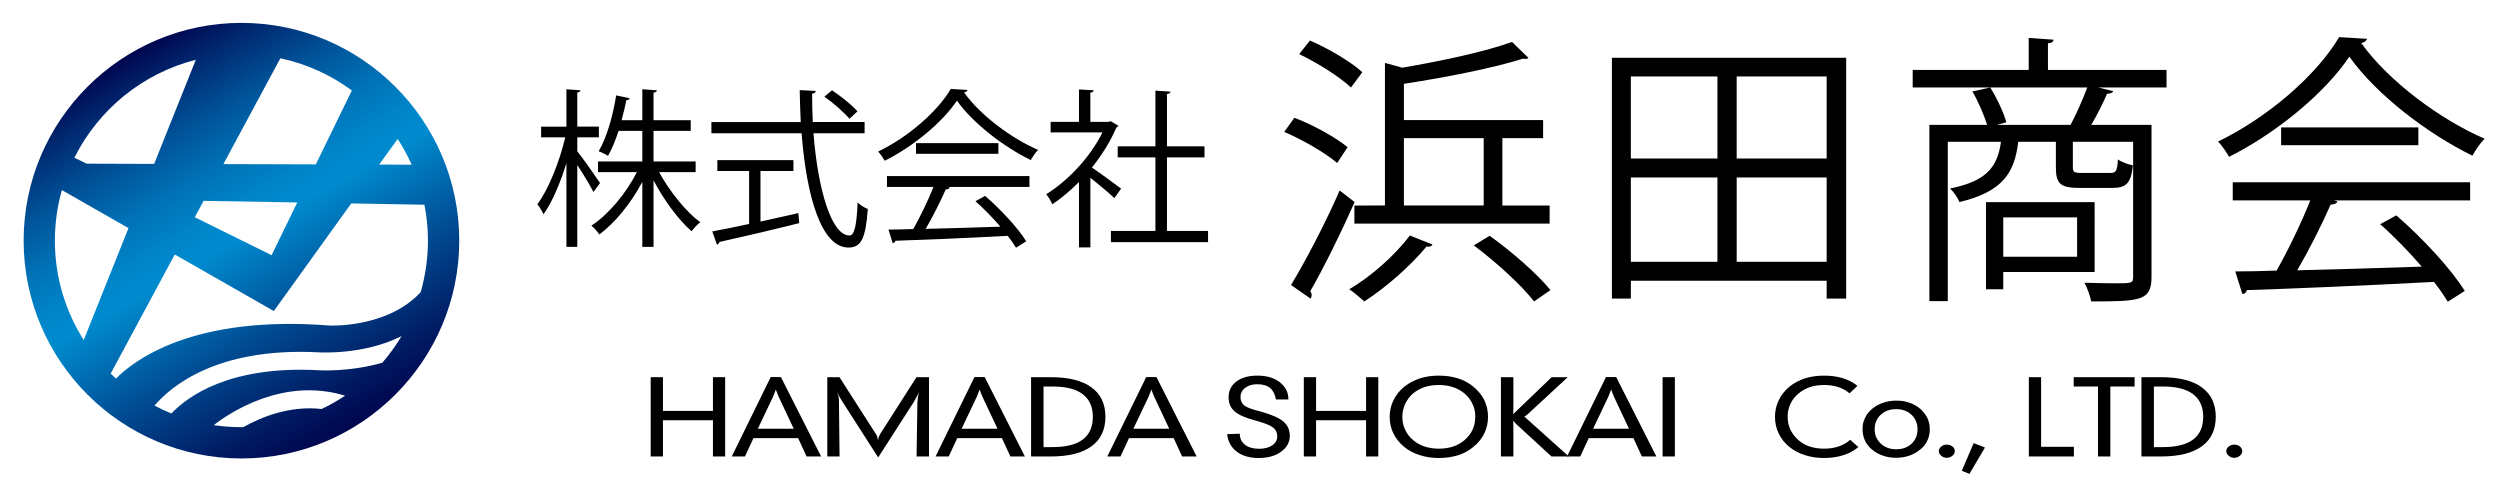
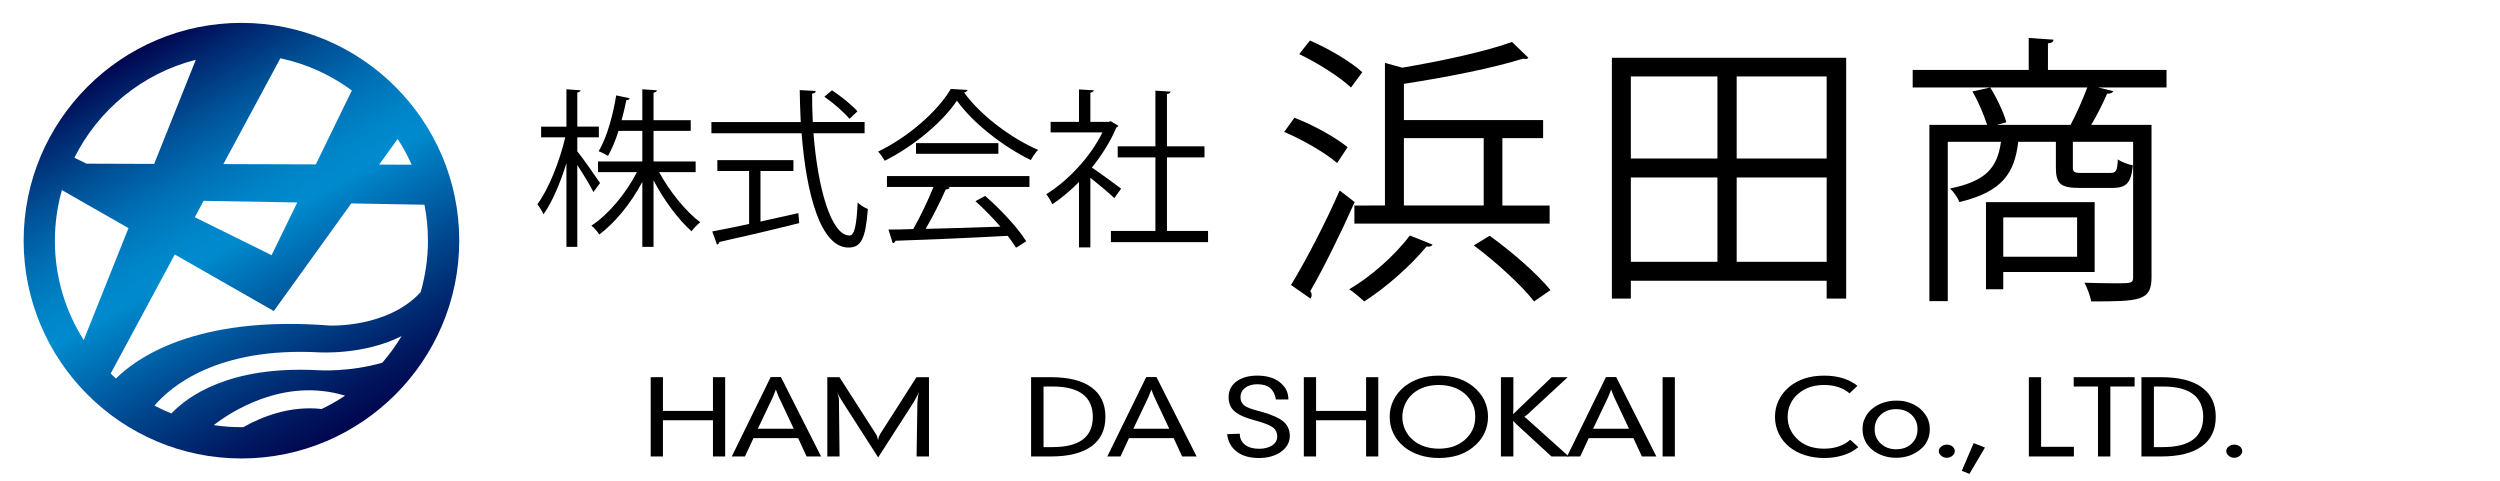
<svg xmlns="http://www.w3.org/2000/svg" version="1.1" x="0px" y="0px" width="265.04px" height="51.023px" viewBox="0 0 265.04 51.023" enable-background="new 0 0 265.04 51.023" xml:space="preserve">
  <g id="台紙">
</g>
  <g id="文字">
    <rect x="0.1" fill="none" width="264.94" height="51.024" />
    <linearGradient id="SVGID_1_" gradientUnits="userSpaceOnUse" x1="37.138" y1="45.507" x2="14.053" y2="5.522">
      <stop offset="0" style="stop-color:#00064F" />
      <stop offset="0.094" style="stop-color:#001961" />
      <stop offset="0.285" style="stop-color:#004A91" />
      <stop offset="0.509" style="stop-color:#008BCF" />
      <stop offset="0.577" style="stop-color:#0084C8" />
      <stop offset="0.673" style="stop-color:#0071B6" />
      <stop offset="0.787" style="stop-color:#005298" />
      <stop offset="0.914" style="stop-color:#00276F" />
      <stop offset="1" style="stop-color:#00064F" />
    </linearGradient>
    <path fill="url(#SVGID_1_)" d="M25.592,2.426c-12.731,0-23.086,10.357-23.086,23.086c0,12.733,10.354,23.093,23.086,23.093   c12.73,0,23.095-10.36,23.095-23.093C48.687,12.783,38.322,2.426,25.592,2.426z M45.369,25.512c0,1.896-0.277,3.724-0.769,5.454   c-3.503,3.83-9.649,3.547-9.649,3.547c-14.475-1.143-20.749,3.689-22.658,5.622c-0.188-0.172-0.375-0.352-0.558-0.534l6.794-12.621   l10.5,5.994l8.208-11.408l7.76,0.137C45.239,22.94,45.369,24.213,45.369,25.512z M21.586,21.293l9.929,0.172l-2.722,5.588   l-8.141-4.023L21.586,21.293z M29.724,6.178c2.784,0.593,5.36,1.776,7.578,3.413l-3.82,7.836l-9.799-0.031L29.724,6.178z    M42.157,14.732c0.565,0.864,1.064,1.777,1.486,2.729l-3.446-0.014L42.157,14.732z M20.758,6.341l-4.414,11.035l-7.171-0.025   l-1.285-0.629C10.435,11.619,15.115,7.767,20.758,6.341z M6.562,20.154l7.061,4.032L8.875,36.05   c-1.932-3.048-3.058-6.666-3.058-10.539C5.818,23.655,6.081,21.86,6.562,20.154z M25.791,45.285c-0.066,0-0.131,0.003-0.199,0.003   c-0.997,0-1.976-0.075-2.934-0.217c1.554-1.214,7.297-5.151,13.926-3.124c-0.789,0.529-1.622,1.002-2.484,1.413   C30.743,42.982,27.74,44.188,25.791,45.285z M40.53,38.456c-3.483,0.996-6.631,0.807-6.816,0.793   c-9.414-0.5-13.847,2.796-15.544,4.586c-0.616-0.248-1.209-0.526-1.79-0.835c1.689-1.987,6.593-6.222,17.448-5.645   c0.058,0.005,4.786,0.292,8.746-1.725C41.976,36.633,41.288,37.576,40.53,38.456z" />
    <g>
      <g>
        <path d="M61.201,16.036c0.558,0.684,2.07,2.845,2.413,3.367l-0.702,0.954c-0.306-0.63-1.081-1.909-1.71-2.863v8.679h-1.152     v-8.877c-0.648,2.107-1.531,4.177-2.431,5.42c-0.144-0.324-0.432-0.792-0.648-1.062c1.17-1.566,2.358-4.52,2.953-7.094h-2.557     v-1.134h2.683V9.464l1.494,0.108c-0.018,0.108-0.108,0.198-0.342,0.234v3.619h2.287v1.134h-2.287V16.036z M73.75,18.251h-3.871     c1.099,2.035,2.863,4.213,4.357,5.312c-0.288,0.216-0.702,0.648-0.918,0.954c-1.368-1.188-2.935-3.295-4.033-5.401v7.058h-1.188     v-6.896c-1.188,2.269-2.917,4.357-4.556,5.582c-0.198-0.306-0.558-0.72-0.846-0.937c1.783-1.152,3.673-3.403,4.826-5.671h-4.124     v-1.134h4.7v-3.241h-2.521c-0.306,0.954-0.684,1.891-1.116,2.647c-0.252-0.162-0.684-0.378-0.99-0.486     c0.954-1.621,1.566-4.087,1.854-5.924l1.44,0.306c-0.036,0.126-0.162,0.198-0.36,0.198c-0.126,0.612-0.288,1.35-0.504,2.125     h2.197V9.464l1.548,0.108c-0.018,0.126-0.126,0.216-0.36,0.252v2.917h3.943v1.134h-3.943v3.241h4.465V18.251z" />
        <path d="M91.661,14.127h-5.419c0.45,5.834,1.873,10.839,3.817,10.839c0.522,0,0.756-1.044,0.864-3.493     c0.288,0.27,0.738,0.558,1.081,0.684c-0.234,3.169-0.72,4.087-2.053,4.087c-2.935,0-4.465-5.6-4.97-12.118H75.42v-1.188h9.471     c-0.054-1.116-0.09-2.25-0.108-3.385l1.692,0.09c0,0.162-0.108,0.252-0.378,0.288c0,1.008,0.018,2.017,0.072,3.007h5.492V14.127z      M80.624,18.125v5.366c1.314-0.288,2.683-0.594,4.015-0.9l0.09,1.062c-3.079,0.774-6.392,1.548-8.462,1.999     c-0.018,0.144-0.126,0.252-0.252,0.288l-0.504-1.404c1.062-0.198,2.413-0.468,3.907-0.792v-5.618H76.05v-1.152h8.066v1.152     H80.624z M88.204,9.572c0.972,0.648,2.143,1.584,2.701,2.232l-0.846,0.792c-0.558-0.666-1.692-1.675-2.665-2.341L88.204,9.572z" />
        <path d="M102.584,9.536c-0.054,0.144-0.198,0.234-0.378,0.27c1.764,2.449,5.023,4.861,7.85,6.086     c-0.288,0.288-0.576,0.72-0.774,1.08c-2.863-1.404-6.104-3.871-7.833-6.302c-1.495,2.233-4.501,4.79-7.652,6.374     c-0.144-0.252-0.45-0.72-0.702-0.972c3.169-1.531,6.284-4.231,7.706-6.644L102.584,9.536z M94.032,19.817v-1.152h15.106v1.152     h-8.661l0.216,0.072c-0.054,0.126-0.198,0.18-0.432,0.198c-0.54,1.224-1.35,2.845-2.125,4.177     c2.395-0.054,5.186-0.144,7.922-0.234c-0.81-0.937-1.747-1.909-2.647-2.701l1.026-0.558c1.693,1.458,3.511,3.439,4.357,4.808     l-1.081,0.684c-0.234-0.378-0.522-0.81-0.882-1.26c-4.375,0.234-9.021,0.432-11.902,0.522c-0.036,0.162-0.144,0.234-0.288,0.252     l-0.45-1.44c0.756,0,1.639-0.018,2.629-0.054c0.738-1.296,1.584-3.061,2.143-4.465H94.032z M97.111,15.172h8.733v1.134h-8.733     V15.172z" />
        <path d="M118.568,13.335c-0.018,0.072-0.126,0.144-0.216,0.18c-0.63,1.495-1.549,2.935-2.593,4.25     c0.864,0.576,2.628,1.873,3.097,2.233l-0.72,1.008c-0.504-0.504-1.656-1.458-2.539-2.16v7.382h-1.207v-6.932     c-0.918,0.918-1.873,1.729-2.827,2.359c-0.126-0.306-0.45-0.846-0.648-1.062c2.269-1.404,4.664-3.907,5.96-6.554h-5.492v-1.116     h3.007V9.482l1.566,0.09c-0.018,0.126-0.126,0.216-0.36,0.252v3.097h1.944l0.216-0.072L118.568,13.335z M123.717,24.48h4.357     v1.188h-10.299V24.48h4.717v-7.796h-3.997v-1.17h3.997V9.608l1.603,0.108c-0.018,0.126-0.126,0.216-0.378,0.252v5.546h3.979v1.17     h-3.979V24.48z" />
      </g>
      <g>
        <path d="M137.227,12.485c1.98,0.75,4.41,2.1,5.64,3.12l-1.11,1.68c-1.2-1.05-3.63-2.46-5.61-3.3L137.227,12.485z M136.866,30.215     c1.47-2.4,3.63-6.51,5.16-10.02l1.59,1.23c-1.44,3.24-3.33,7.08-4.71,9.449c0.12,0.12,0.15,0.27,0.15,0.42     c0,0.12-0.03,0.24-0.12,0.36L136.866,30.215z M138.876,4.296c1.95,0.84,4.35,2.25,5.55,3.36l-1.2,1.62     c-1.17-1.11-3.54-2.61-5.49-3.54L138.876,4.296z M151.866,25.925c-0.06,0.18-0.33,0.27-0.63,0.21c-1.74,2.1-4.35,4.38-6.6,5.82     c-0.39-0.36-1.11-0.96-1.59-1.29c2.25-1.32,4.8-3.54,6.419-5.7L151.866,25.925z M146.826,21.785V6.666l1.83,0.51     c4.26-0.72,8.94-1.74,11.64-2.73l1.74,1.68c-0.06,0.09-0.18,0.12-0.33,0.12c-0.09,0-0.15,0-0.24-0.03     c-3.12,0.99-8.129,1.98-12.629,2.67v3.84h14.759v1.92h-4.32v7.14h5.01v1.92h-20.699v-1.92H146.826z M157.295,14.646h-8.459v7.14     h8.459V14.646z M162.635,31.955c-1.29-1.68-4.05-4.2-6.39-5.94l1.68-1.02c2.31,1.65,5.1,4.08,6.45,5.76L162.635,31.955z" />
        <path d="M170.886,6.125h24.839v25.529h-2.07v-1.89h-20.759v1.89h-2.01V6.125z M182.076,8.105h-9.18v8.7h9.18V8.105z      M172.896,18.815v8.94h9.18v-8.94H172.896z M193.655,16.805v-8.7h-9.54v8.7H193.655z M184.116,27.755h9.54v-8.94h-9.54V27.755z" />
        <path d="M229.686,7.416v1.86h-7.23l1.59,0.39c-0.09,0.18-0.3,0.27-0.66,0.27c-0.42,0.96-1.05,2.25-1.68,3.3h6.39v16.139     c0,2.52-1.2,2.58-6.39,2.58c-0.12-0.57-0.42-1.44-0.72-1.98c1.2,0.03,2.34,0.06,3.18,0.06c1.83,0,1.98,0,1.98-0.69v-14.31h-6.39     v2.67c0,0.54,0.12,0.63,0.96,0.63h2.97c0.63,0,0.78-0.15,0.84-1.44c0.36,0.27,1.08,0.54,1.59,0.63c-0.18,1.92-0.72,2.4-2.19,2.4     h-3.39c-2.1,0-2.58-0.42-2.58-2.19v-2.7h-3.99c-0.39,3.27-1.62,5.28-6.24,6.39c-0.15-0.45-0.63-1.11-0.99-1.44     c3.81-0.78,5.01-2.189,5.4-4.95h-5.64v16.89h-1.95V13.235h6.12c-0.33-1.05-0.93-2.46-1.56-3.54l1.89-0.42     c0.72,1.14,1.44,2.7,1.71,3.69l-0.99,0.27h7.799c0.6-1.11,1.32-2.76,1.77-3.96h-18.509v-1.86h12.3v-3.39l2.64,0.18     c-0.03,0.21-0.18,0.36-0.6,0.39v2.82H229.686z M222.065,28.835h-9.689v1.83h-1.83v-9.239h11.52V28.835z M220.206,23.045h-7.83     v4.17h7.83V23.045z" />
-         <path d="M250.956,4.116c-0.09,0.24-0.33,0.39-0.63,0.45c2.94,4.08,8.37,8.1,13.08,10.14c-0.48,0.479-0.96,1.2-1.29,1.8     c-4.77-2.34-10.169-6.45-13.049-10.5c-2.49,3.72-7.5,7.979-12.75,10.62c-0.24-0.42-0.75-1.2-1.17-1.62     c5.28-2.55,10.47-7.05,12.839-11.07L250.956,4.116z M236.707,21.245v-1.92h25.169v1.92h-14.43l0.36,0.12     c-0.09,0.21-0.33,0.3-0.72,0.33c-0.9,2.04-2.25,4.74-3.54,6.96c3.99-0.09,8.64-0.24,13.2-0.39c-1.35-1.56-2.91-3.18-4.41-4.5     l1.71-0.93c2.82,2.43,5.85,5.73,7.26,8.01l-1.8,1.14c-0.39-0.63-0.87-1.35-1.47-2.1c-7.29,0.39-15.029,0.72-19.829,0.87     c-0.06,0.27-0.24,0.39-0.48,0.42l-0.75-2.4c1.26,0,2.729-0.03,4.38-0.09c1.229-2.16,2.64-5.1,3.57-7.439H236.707z      M241.836,13.505h14.549v1.89h-14.549V13.505z" />
      </g>
    </g>
    <g>
      <path d="M68.983,48.393v-8.406h1.3v3.577h5.301v-3.577h1.294v8.406h-1.294v-3.84h-5.301v3.84H68.983z" />
      <path d="M77.58,48.393l4.125-8.417h1.085l4.259,8.417h-1.536l-0.897-1.944h-4.737l-0.902,1.944H77.58z M80.341,45.455h3.808    l-1.59-3.378l-0.118-0.285l-0.188-0.494l-0.188,0.483l-0.118,0.295L80.341,45.455z" />
      <path d="M87.708,48.393v-8.406h1.289l3.84,5.994c0.036,0.061,0.068,0.113,0.097,0.156c0.021,0.043,0.043,0.099,0.064,0.167    l0.091,0.371c0.007-0.086,0.021-0.159,0.043-0.22c0.014-0.057,0.025-0.104,0.032-0.14l0.167-0.333l3.83-5.994h1.327v8.406h-1.316    l0.086-5.709l0.043-0.473c0.021-0.183,0.066-0.421,0.134-0.714c-0.075,0.19-0.113,0.288-0.113,0.295    c-0.029,0.057-0.079,0.152-0.15,0.285l-0.29,0.532L93.1,48.495l-3.873-6.042l-0.295-0.505l-0.167-0.376l0.134,0.494    c0.029,0.14,0.043,0.293,0.043,0.462l0.064,5.865H87.708z" />
-       <path d="M99.184,48.393l4.125-8.417h1.085l4.259,8.417h-1.536l-0.897-1.944h-4.737l-0.902,1.944H99.184z M101.944,45.455h3.808    l-1.59-3.378l-0.118-0.285l-0.188-0.494l-0.188,0.483l-0.118,0.295L101.944,45.455z" />
      <path d="M111.39,39.987c1.901,0,3.343,0.36,4.324,1.08c0.985,0.716,1.477,1.756,1.477,3.121c0,1.372-0.492,2.414-1.477,3.126    c-0.988,0.72-2.43,1.08-4.324,1.08h-2.079v-8.406H111.39z M110.632,40.976v6.424h0.956c1.425,0,2.492-0.267,3.201-0.8    c0.712-0.537,1.069-1.341,1.069-2.412c0-1.053-0.356-1.851-1.069-2.396c-0.709-0.544-1.776-0.816-3.201-0.816H110.632z" />
      <path d="M117.393,48.393l4.125-8.417h1.085l4.259,8.417h-1.536l-0.897-1.944h-4.737l-0.902,1.944H117.393z M120.153,45.455h3.808    l-1.59-3.378l-0.118-0.285l-0.188-0.494l-0.188,0.483l-0.118,0.295L120.153,45.455z" />
      <path d="M131.439,45.981c0,0.491,0.182,0.879,0.545,1.166c0.363,0.287,0.864,0.43,1.501,0.43c0.562,0,1.023-0.119,1.383-0.357    c0.36-0.238,0.54-0.556,0.54-0.953c0-0.379-0.14-0.688-0.419-0.924c-0.287-0.233-0.851-0.467-1.692-0.704l-0.306-0.086    c-0.44-0.118-0.808-0.24-1.101-0.365c-0.293-0.115-0.553-0.249-0.779-0.403c-0.301-0.208-0.518-0.446-0.65-0.714    c-0.14-0.272-0.209-0.596-0.209-0.972c0-0.688,0.277-1.241,0.833-1.66c0.559-0.412,1.296-0.618,2.213-0.618    c0.974,0,1.754,0.224,2.342,0.671c0.301,0.229,0.537,0.498,0.709,0.806c0.161,0.308,0.242,0.659,0.242,1.053h-1.321    c-0.089-0.534-0.292-0.937-0.607-1.208c-0.322-0.272-0.773-0.408-1.354-0.408c-0.537,0-0.97,0.125-1.3,0.376    c-0.33,0.258-0.494,0.587-0.494,0.988c0,0.089,0.007,0.177,0.021,0.263c0.007,0.089,0.052,0.201,0.134,0.333    c0.072,0.14,0.195,0.265,0.371,0.376c0.25,0.154,0.68,0.312,1.289,0.473l0.397,0.107c1.121,0.315,1.907,0.668,2.358,1.058    c0.437,0.387,0.655,0.888,0.655,1.504c0,0.669-0.308,1.228-0.924,1.676c-0.616,0.444-1.404,0.666-2.363,0.666    c-0.978,0-1.76-0.228-2.347-0.682c-0.583-0.444-0.92-1.06-1.01-1.848L131.439,45.981z" />
      <path d="M138.226,48.393v-8.406h1.3v3.577h5.301v-3.577h1.294v8.406h-1.294v-3.84h-5.301v3.84H138.226z" />
      <path d="M152.543,48.554c-0.712,0-1.38-0.099-2.003-0.295c-0.623-0.19-1.176-0.48-1.66-0.87c-0.508-0.416-0.895-0.894-1.157-1.437    c-0.264-0.542-0.395-1.13-0.395-1.764c0-0.63,0.136-1.219,0.408-1.767c0.269-0.551,0.657-1.033,1.166-1.445    c0.476-0.373,1.019-0.659,1.627-0.859c0.602-0.197,1.273-0.295,2.014-0.295c0.723,0,1.393,0.095,2.009,0.285    c0.609,0.193,1.151,0.483,1.627,0.87c0.516,0.419,0.91,0.9,1.182,1.445c0.261,0.548,0.392,1.137,0.392,1.767    c0,0.634-0.132,1.222-0.395,1.764c-0.264,0.543-0.653,1.021-1.168,1.437c-0.483,0.397-1.029,0.691-1.638,0.881    C153.936,48.459,153.266,48.554,152.543,48.554z M152.527,47.566c0.537,0,1.044-0.073,1.52-0.22    c0.44-0.154,0.84-0.378,1.198-0.671c0.39-0.336,0.68-0.71,0.87-1.12c0.19-0.41,0.285-0.865,0.285-1.367    c0-0.254-0.021-0.492-0.064-0.714c-0.043-0.211-0.12-0.428-0.231-0.65c-0.19-0.422-0.469-0.792-0.838-1.106    c-0.373-0.308-0.786-0.535-1.241-0.682c-0.462-0.147-0.961-0.22-1.499-0.22c-0.534,0-1.031,0.073-1.493,0.22    c-0.462,0.154-0.868,0.378-1.219,0.671c-0.354,0.301-0.634,0.67-0.838,1.109c-0.204,0.439-0.306,0.896-0.306,1.373    c0,0.501,0.102,0.963,0.306,1.386c0.197,0.426,0.483,0.793,0.859,1.101c0.33,0.287,0.729,0.507,1.198,0.661    C151.496,47.489,151.993,47.566,152.527,47.566z" />
      <path d="M159.121,48.393v-8.406h1.321v3.378l-0.021,0.473l-0.011,0.086l0.209-0.209l0.188-0.183l3.695-3.545h1.703l-4.232,3.916    l-0.301,0.231l-0.075,0.064c0.089,0.04,0.177,0.102,0.263,0.188l0.07,0.07l4.388,3.937h-1.837l-3.674-3.378l-0.145-0.145    l-0.252-0.263l0.011,0.07l0.021,0.505v3.212H159.121z" />
      <path d="M166.133,48.393l4.125-8.417h1.085l4.259,8.417h-1.536l-0.897-1.944h-4.737l-0.902,1.944H166.133z M168.894,45.455h3.808    l-1.59-3.378l-0.118-0.285l-0.188-0.494l-0.188,0.483l-0.118,0.295L168.894,45.455z" />
      <path d="M176.261,48.393v-8.406h1.3v8.406H176.261z" />
      <path d="M196.083,41.695c-0.373-0.301-0.782-0.524-1.23-0.671c-0.455-0.14-0.942-0.209-1.461-0.209    c-0.544,0-1.044,0.073-1.499,0.22c-0.455,0.154-0.861,0.381-1.219,0.682c-0.369,0.301-0.652,0.663-0.849,1.085    c-0.204,0.426-0.306,0.888-0.306,1.386c0,0.501,0.099,0.956,0.295,1.364c0.197,0.419,0.487,0.793,0.87,1.123    c0.344,0.301,0.743,0.524,1.198,0.671s0.958,0.22,1.509,0.22c0.569,0,1.085-0.081,1.547-0.242    c0.236-0.079,0.457-0.177,0.661-0.295c0.197-0.111,0.381-0.247,0.553-0.408l0.865,0.779c-0.483,0.397-1.029,0.688-1.638,0.87    c-0.609,0.19-1.271,0.285-1.987,0.285c-0.727,0-1.398-0.099-2.014-0.295c-0.623-0.19-1.173-0.476-1.649-0.859    c-0.516-0.416-0.9-0.895-1.155-1.439c-0.265-0.541-0.397-1.131-0.397-1.772c0-0.63,0.132-1.216,0.397-1.756    c0.254-0.544,0.639-1.029,1.155-1.456c0.483-0.387,1.029-0.677,1.638-0.87c0.602-0.19,1.276-0.285,2.025-0.285    c0.716,0,1.372,0.089,1.966,0.269c0.587,0.183,1.108,0.453,1.563,0.811L196.083,41.695z" />
      <path d="M201.021,42.474c0.279,0,0.521,0.014,0.725,0.043c0.208,0.029,0.435,0.088,0.682,0.177c0.405,0.132,0.79,0.349,1.155,0.65    c0.315,0.287,0.566,0.609,0.752,0.967c0.089,0.211,0.156,0.41,0.199,0.596c0.036,0.183,0.054,0.383,0.054,0.602    c0,0.448-0.084,0.843-0.252,1.187c-0.089,0.193-0.197,0.371-0.322,0.532c-0.132,0.161-0.283,0.308-0.451,0.44    c-0.33,0.269-0.714,0.483-1.155,0.645c-0.455,0.147-0.917,0.22-1.386,0.22c-0.512,0-0.981-0.077-1.407-0.231    c-0.433-0.147-0.814-0.358-1.144-0.634c-0.336-0.279-0.589-0.603-0.757-0.969c-0.168-0.367-0.252-0.764-0.252-1.19    c0-0.233,0.018-0.441,0.054-0.625c0.036-0.185,0.105-0.375,0.209-0.572c0.147-0.351,0.396-0.673,0.747-0.967    c0.351-0.287,0.743-0.503,1.176-0.65S200.538,42.474,201.021,42.474z M201.021,47.63c0.666,0,1.212-0.197,1.638-0.591    c0.419-0.397,0.628-0.908,0.628-1.531s-0.213-1.137-0.639-1.542c-0.426-0.394-0.969-0.591-1.627-0.591s-1.201,0.197-1.627,0.591    c-0.433,0.405-0.65,0.918-0.65,1.542c0,0.609,0.217,1.115,0.65,1.52C199.827,47.43,200.37,47.63,201.021,47.63z" />
      <path d="M205.547,47.829c0-0.197,0.084-0.358,0.252-0.483c0.161-0.14,0.358-0.209,0.591-0.209c0.229,0,0.432,0.066,0.607,0.199    c0.161,0.14,0.242,0.304,0.242,0.494c0,0.186-0.084,0.347-0.252,0.483c-0.168,0.147-0.367,0.22-0.596,0.22    c-0.233,0-0.43-0.073-0.591-0.22C205.631,48.176,205.547,48.015,205.547,47.829z" />
      <path d="M209.24,46.975l1.198,0.473l-1.649,2.793l-0.806-0.328L209.24,46.975z" />
      <path d="M215.091,48.393v-8.406h1.3v7.38h3.475v1.026H215.091z" />
      <path d="M222.42,48.393v-7.417h-2.573v-0.988h6.456v0.988h-2.573v7.417H222.42z" />
      <path d="M229.105,39.987c1.901,0,3.343,0.36,4.324,1.08c0.985,0.716,1.477,1.756,1.477,3.121c0,1.372-0.492,2.414-1.477,3.126    c-0.988,0.72-2.43,1.08-4.324,1.08h-2.079v-8.406H229.105z M228.348,40.976v6.424h0.956c1.425,0,2.492-0.267,3.201-0.8    c0.712-0.537,1.069-1.341,1.069-2.412c0-1.053-0.356-1.851-1.069-2.396c-0.709-0.544-1.776-0.816-3.201-0.816H228.348z" />
      <path d="M236.021,47.829c0-0.197,0.084-0.358,0.252-0.483c0.161-0.14,0.358-0.209,0.591-0.209c0.229,0,0.432,0.066,0.607,0.199    c0.161,0.14,0.242,0.304,0.242,0.494c0,0.186-0.084,0.347-0.252,0.483c-0.168,0.147-0.367,0.22-0.596,0.22    c-0.233,0-0.43-0.073-0.591-0.22C236.104,48.176,236.021,48.015,236.021,47.829z" />
    </g>
  </g>
</svg>